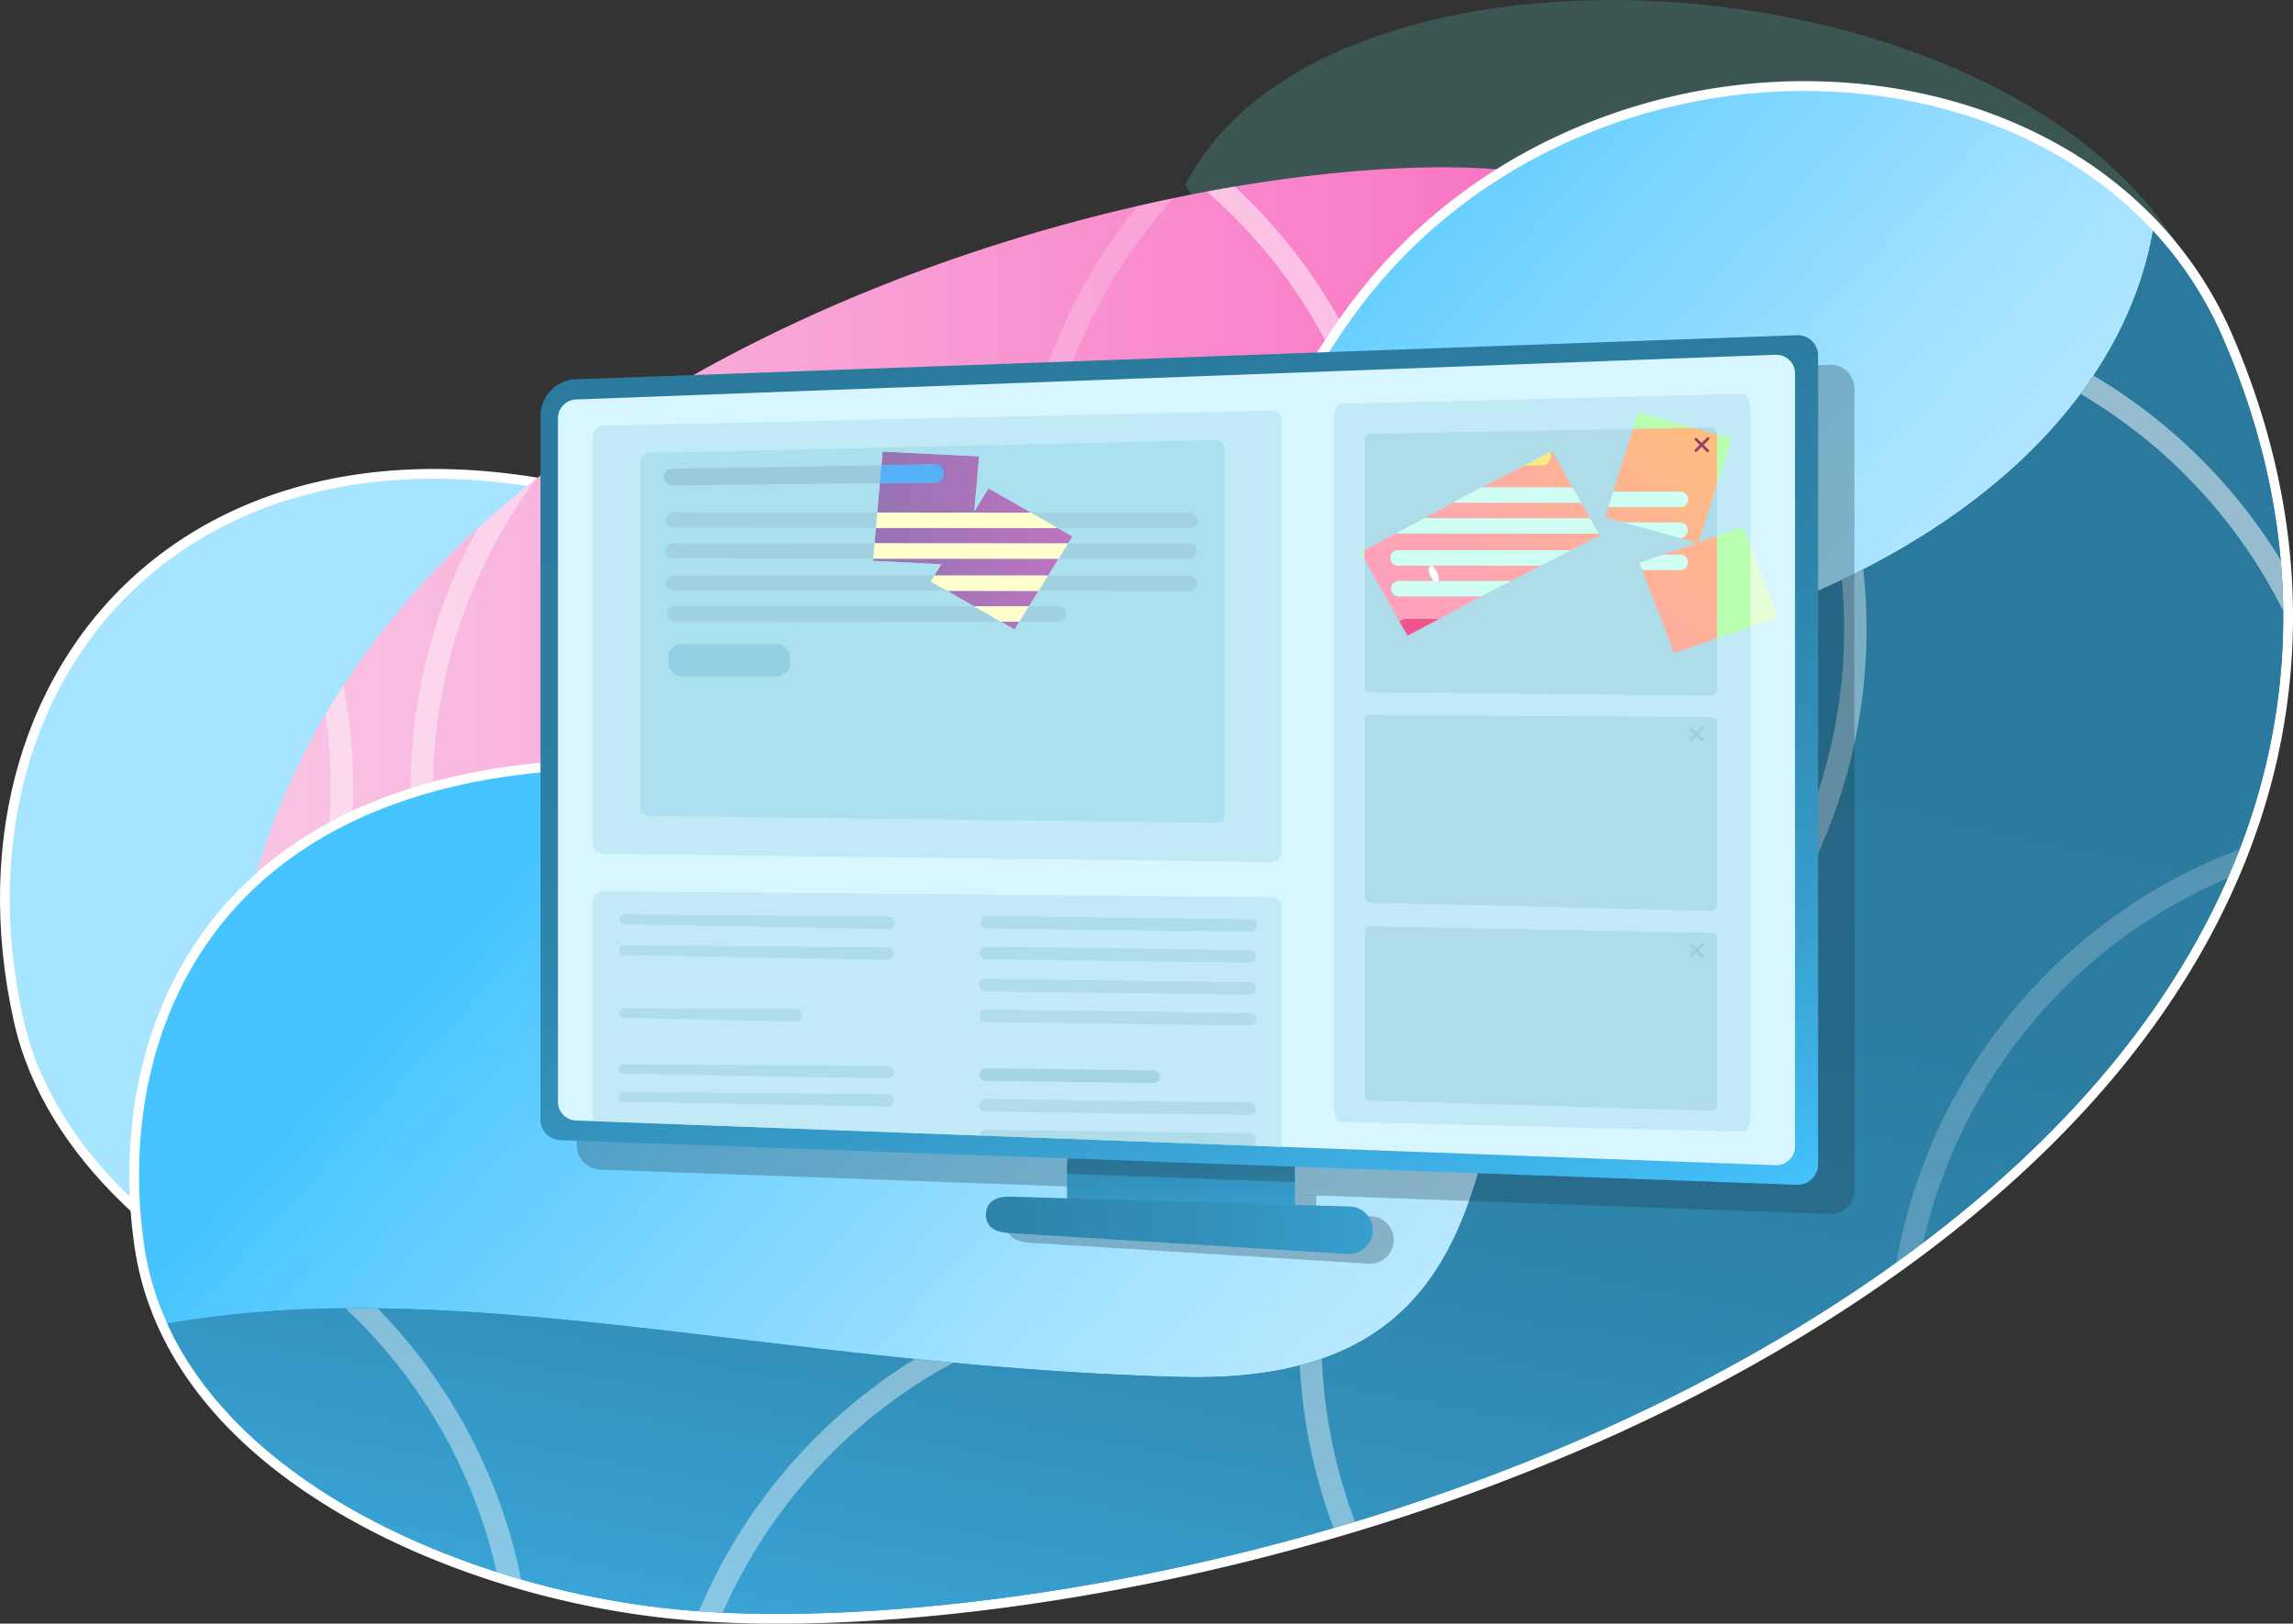
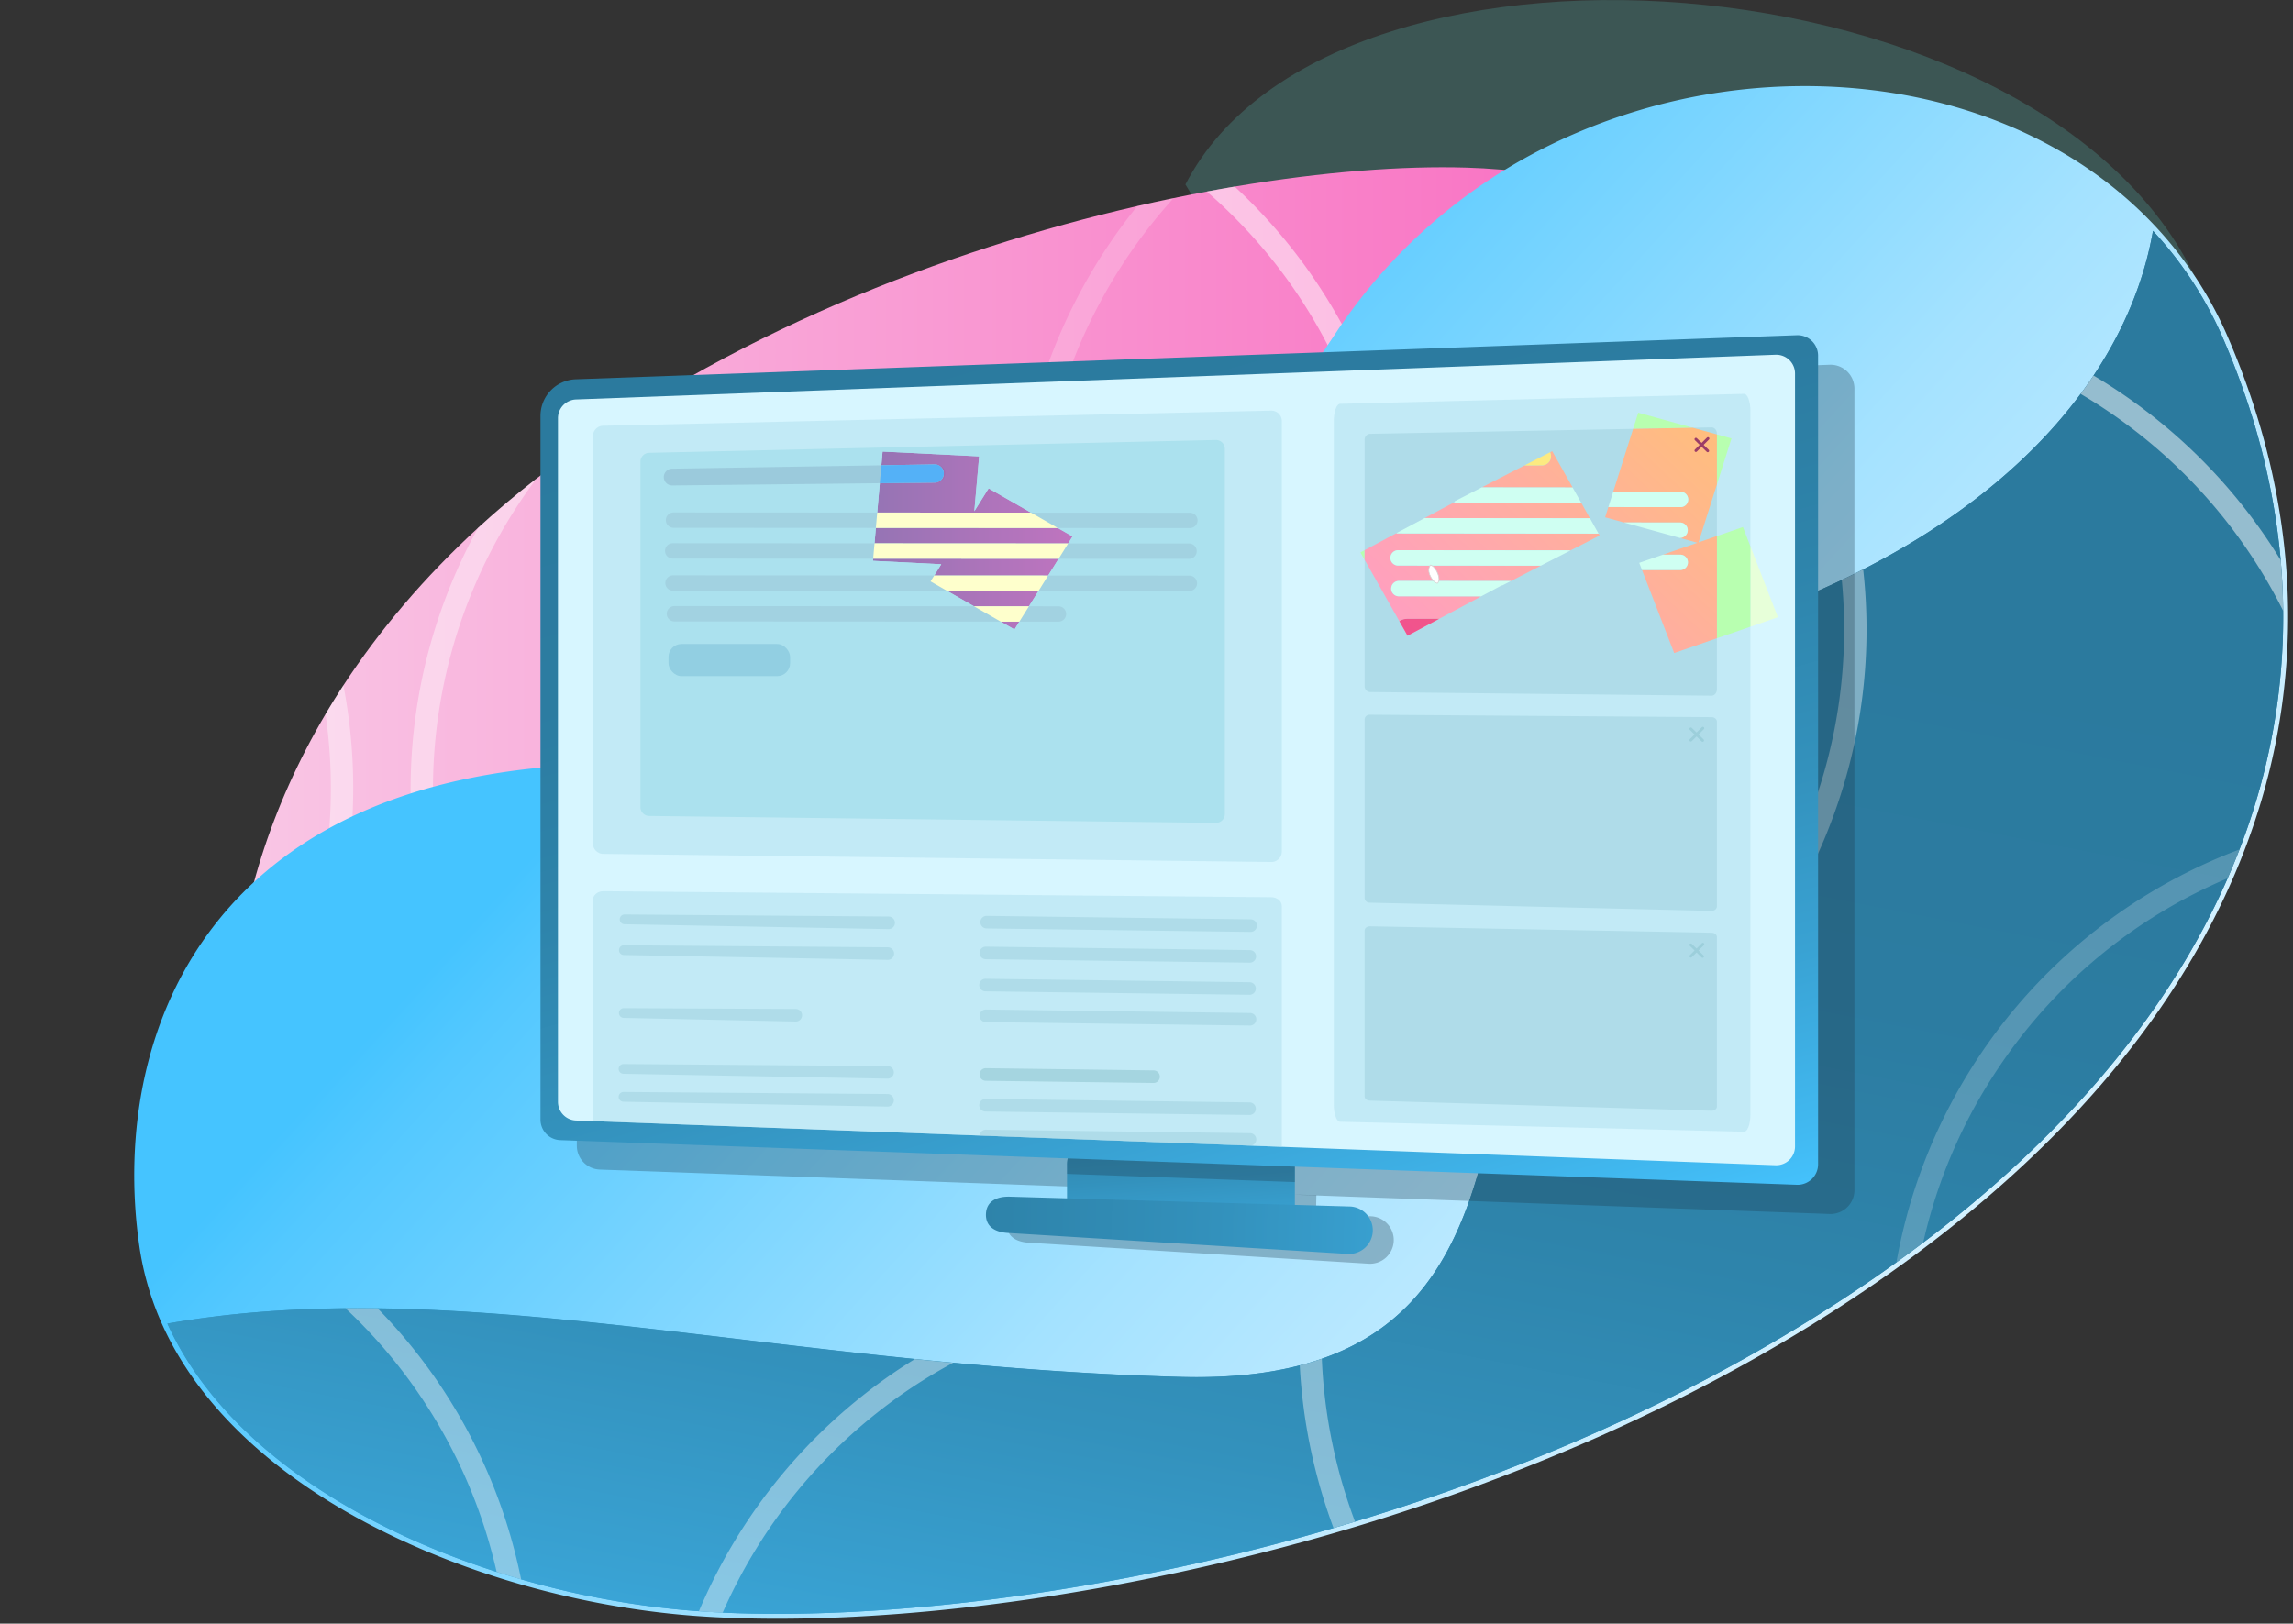
<svg xmlns="http://www.w3.org/2000/svg" xmlns:xlink="http://www.w3.org/1999/xlink" viewBox="0 0 1640.42 1161.82">
  <rect x="0" y="0" width="1640.42" height="1161.82" fill="#333333" stroke="none" />
  <defs>
    <style>.cls-1,.cls-19{fill:none;}.cls-2{stroke:#fff;stroke-width:7px;fill:url(#Безымянный_градиент_329);}.cls-19,.cls-2,.cls-40,.cls-52{stroke-miterlimit:10;}.cls-3{fill:#63e5db;}.cls-3,.cls-7{opacity:0.2;}.cls-4{fill:url(#Безымянный_градиент_251);}.cls-5{opacity:0.4;}.cls-52,.cls-6{fill:#fff;}.cls-8{opacity:0.5;}.cls-9{fill:url(#Безымянный_градиент_269);}.cls-10{fill:#1d3849;opacity:0.3;}.cls-11{fill:url(#Безымянный_градиент_311);}.cls-12{fill:url(#Безымянный_градиент_311-2);}.cls-13{opacity:0.7;}.cls-14{fill:url(#Безымянный_градиент_311-3);}.cls-15{fill:url(#Безымянный_градиент_311-4);}.cls-16{fill:#d7f6ff;}.cls-17{fill:#aedeed;}.cls-18{fill:#88c2d4;}.cls-19{stroke:#62a7b7;}.cls-19,.cls-40{stroke-linecap:round;stroke-width:2px;}.cls-20{fill:#80ccdd;}.cls-21{fill:#74b3c1;}.cls-22{fill:#609eba;}.cls-23{fill:#6eaec4;}.cls-24{fill:#4ea7c6;}.cls-25{clip-path:url(#clip-path);}.cls-26{fill:url(#Безымянный_градиент_346);}.cls-27{fill:url(#Безымянный_градиент_342);}.cls-28{fill:#e7ffd9;}.cls-29{fill:#b8ffb0;}.cls-30{fill:url(#Безымянный_градиент_342-2);}.cls-31{fill:#54b1f7;}.cls-32{fill:#feffcc;}.cls-33{fill:url(#Безымянный_градиент_346-2);}.cls-34{fill:#e50a82;}.cls-34,.cls-38{opacity:0.8;}.cls-35{fill:#fcea81;}.cls-36{fill:#cffff2;}.cls-37{fill:url(#Безымянный_градиент_342-3);}.cls-38{fill:#ed4082;}.cls-39{clip-path:url(#clip-path-2);}.cls-40{fill:#9e3c65;stroke:#9c3d67;}.cls-41{fill:url(#Безымянный_градиент_342-4);}.cls-42{fill:url(#Безымянный_градиент_342-5);}.cls-43{fill:url(#Безымянный_градиент_346-3);}.cls-44{fill:url(#Безымянный_градиент_346-4);}.cls-45{fill:url(#Безымянный_градиент_342-6);}.cls-46{clip-path:url(#clip-path-3);}.cls-47{fill:url(#Безымянный_градиент_342-7);}.cls-48{fill:url(#Безымянный_градиент_342-8);}.cls-49{fill:url(#Безымянный_градиент_346-5);}.cls-50{fill:url(#Безымянный_градиент_346-6);}.cls-51{fill:url(#Безымянный_градиент_342-9);}.cls-52{stroke:#d3d3d3;stroke-width:0.5px;}.cls-53{fill:url(#Безымянный_градиент_311-5);}</style>
    <linearGradient id="Безымянный_градиент_329" x1="3.5" y1="675.12" x2="1306.19" y2="675.12" gradientUnits="userSpaceOnUse">
      <stop offset="0" stop-color="#a6e4ff" />
      <stop offset="0.1" stop-color="#a6e4ff" />
      <stop offset="1" stop-color="#a6e4ff" />
    </linearGradient>
    <linearGradient id="Безымянный_градиент_251" x1="166.37" y1="573.78" x2="1393.46" y2="573.78" gradientUnits="userSpaceOnUse">
      <stop offset="0" stop-color="#f9c7e5" />
      <stop offset="1" stop-color="#f95ab9" />
    </linearGradient>
    <linearGradient id="Безымянный_градиент_269" x1="605.91" y1="364.63" x2="2034.44" y2="1665.09" gradientUnits="userSpaceOnUse">
      <stop offset="0" stop-color="#45c4ff" />
      <stop offset="0.03" stop-color="#53c8ff" />
      <stop offset="0.15" stop-color="#7ed6ff" />
      <stop offset="0.26" stop-color="#a4e2ff" />
      <stop offset="0.39" stop-color="#c2ebff" />
      <stop offset="0.52" stop-color="#d9f3ff" />
      <stop offset="0.65" stop-color="#eaf8ff" />
      <stop offset="0.8" stop-color="#f4fbff" />
      <stop offset="1" stop-color="#f7fcff" />
    </linearGradient>
    <linearGradient id="Безымянный_градиент_311" x1="737.3" y1="1428.69" x2="945.41" y2="364.12" gradientUnits="userSpaceOnUse">
      <stop offset="0" stop-color="#45c4ff" />
      <stop offset="0.06" stop-color="#41b9f1" />
      <stop offset="0.22" stop-color="#39a2d3" />
      <stop offset="0.38" stop-color="#3391bc" />
      <stop offset="0.56" stop-color="#2e84ab" />
      <stop offset="0.75" stop-color="#2c7ca1" />
      <stop offset="1" stop-color="#2b7a9e" />
    </linearGradient>
    <linearGradient id="Безымянный_градиент_311-2" x1="737.3" y1="1428.7" x2="945.41" y2="364.12" xlink:href="#Безымянный_градиент_311" />
    <linearGradient id="Безымянный_градиент_311-3" x1="850.52" y1="927.06" x2="834.42" y2="701.71" xlink:href="#Безымянный_градиент_311" />
    <linearGradient id="Безымянный_градиент_311-4" x1="966.02" y1="952.19" x2="749.08" y2="199.76" xlink:href="#Безымянный_градиент_311" />
    <clipPath id="clip-path">
      <polygon class="cls-1" points="631.4 323.12 700.48 326.56 697.05 365.8 707.27 349.44 767.3 383.86 725.75 450.44 665.71 416.02 673.37 403.75 624.53 401.31 631.4 323.12" />
    </clipPath>
    <linearGradient id="Безымянный_градиент_346" x1="457.17" y1="451.82" x2="875.25" y2="451.82" gradientUnits="userSpaceOnUse">
      <stop offset="0" stop-color="#4a4689" />
      <stop offset="0.25" stop-color="#724694" />
      <stop offset="0.82" stop-color="#d546af" />
      <stop offset="1" stop-color="#f746b8" />
    </linearGradient>
    <linearGradient id="Безымянный_градиент_342" x1="645.28" y1="644.94" x2="687.27" y2="326.9" gradientUnits="userSpaceOnUse">
      <stop offset="0" stop-color="#ff94d6" />
      <stop offset="0.47" stop-color="#ffa7af" />
      <stop offset="1" stop-color="#ffbe7d" />
    </linearGradient>
    <linearGradient id="Безымянный_градиент_342-2" x1="966.03" y1="547.75" x2="1206.29" y2="292.55" xlink:href="#Безымянный_градиент_342" />
    <linearGradient id="Безымянный_градиент_346-2" x1="477.25" y1="472.32" x2="564.25" y2="472.32" xlink:href="#Безымянный_градиент_346" />
    <linearGradient id="Безымянный_градиент_342-3" x1="1009.11" y1="489.87" x2="1062.84" y2="432.79" xlink:href="#Безымянный_градиент_342" />
    <clipPath id="clip-path-2">
      <polygon class="cls-1" points="1040.65 358.7 1040.87 359.09 973.25 395.27 1006.98 454.89 1074.42 418.81 1074.54 419.03 1144.36 383.18 1110.47 322.84 1040.65 358.7" />
    </clipPath>
    <linearGradient id="Безымянный_градиент_342-4" x1="646.28" y1="641.94" x2="688.27" y2="323.9" xlink:href="#Безымянный_градиент_342" />
    <linearGradient id="Безымянный_градиент_342-5" x1="967.03" y1="544.75" x2="1207.28" y2="289.55" xlink:href="#Безымянный_градиент_342" />
    <linearGradient id="Безымянный_градиент_346-3" x1="458.17" y1="448.82" x2="876.25" y2="448.82" xlink:href="#Безымянный_градиент_346" />
    <linearGradient id="Безымянный_градиент_346-4" x1="478.25" y1="469.32" x2="565.25" y2="469.32" xlink:href="#Безымянный_градиент_346" />
    <linearGradient id="Безымянный_градиент_342-6" x1="1010.11" y1="486.87" x2="1063.84" y2="429.79" xlink:href="#Безымянный_градиент_342" />
    <clipPath id="clip-path-3">
      <polygon class="cls-1" points="1246.9 377.13 1215.16 388.09 1238.71 313.73 1172 295.32 1148.31 370.15 1214.34 388.37 1172.71 402.75 1197.72 467.27 1271.91 441.66 1246.9 377.13" />
    </clipPath>
    <linearGradient id="Безымянный_градиент_342-7" x1="646.28" y1="644.94" x2="688.27" y2="326.9" xlink:href="#Безымянный_градиент_342" />
    <linearGradient id="Безымянный_градиент_342-8" x1="967.03" y1="547.76" x2="1207.29" y2="292.55" xlink:href="#Безымянный_градиент_342" />
    <linearGradient id="Безымянный_градиент_346-5" x1="458.17" y1="451.82" x2="876.25" y2="451.82" xlink:href="#Безымянный_градиент_346" />
    <linearGradient id="Безымянный_градиент_346-6" x1="478.25" y1="472.32" x2="565.25" y2="472.32" xlink:href="#Безымянный_градиент_346" />
    <linearGradient id="Безымянный_градиент_342-9" x1="1010.11" y1="489.87" x2="1063.84" y2="432.79" xlink:href="#Безымянный_градиент_342" />
    <linearGradient id="Безымянный_градиент_311-5" x1="1201" y1="868.13" x2="362.84" y2="888.49" gradientTransform="translate(28.85 -37.53) rotate(2.59)" xlink:href="#Безымянный_градиент_311" />
  </defs>
  <title>Background_1</title>
  <g id="Слой_2" data-name="Слой 2">
    <g id="Слой_1-2" data-name="Слой 1">
-       <path class="cls-2" d="M1306.19,731.34c-263.14,171.82-542.91,245.4-722.87,274.09C373,1039,56.1,923.34,13.25,729.82c-58-262,147.37-483.73,490.6-351.21" />
      <path class="cls-3" d="M848.06,132c107.19-208.15,641.19-163.15,730.56,86.25,79.46,221.79-76.83,362.34-352.83,542.56" />
      <path class="cls-4" d="M1137,593.66C925.33,613.2,832.57,664.6,715.66,858.29s-424.67,234-511,55.45C146,792.34,154.19,644.31,232.88,511q6.1-10.34,12.78-20.56C271.41,451,303.5,413.05,342,377.73h0q19.71-18.08,41.66-35.16,3.69-2.88,7.45-5.72C520,239.35,676.23,179,813.66,147.43q13.11-3,26-5.69,12-2.49,23.69-4.66,10.06-1.91,19.94-3.56s0,0,0,0c63.55-10.75,120.65-14.94,165.85-13.58,130.49,3.93,327.07,70.06,342.29,194.63C1405.6,430.77,1348.76,574.12,1137,593.66Z" />
      <g class="cls-5">
        <path class="cls-6" d="M246,635.55a385.68,385.68,0,0,1-58.14,142.68l-13.33-8.85a369.72,369.72,0,0,0,55.75-136.79A369.72,369.72,0,0,0,232.88,511q6.1-10.34,12.78-20.56A386.68,386.68,0,0,1,246,635.55Z" />
      </g>
      <g class="cls-5">
        <path class="cls-6" d="M317.2,491a369.79,369.79,0,0,0,0,147.72l-15.69,3.16A386.79,386.79,0,0,1,342,377.73h0q19.71-18.08,41.66-35.16-6.09,8.18-11.76,16.71A370.72,370.72,0,0,0,317.2,491Z" />
      </g>
      <g class="cls-7">
        <path class="cls-6" d="M839.63,141.74c-2.41,2.64-4.76,5.32-7.07,8a375.47,375.47,0,0,0-77,145.63,368.16,368.16,0,0,0-5.34,170.24l-15.68,3.16a384,384,0,0,1,5.57-177.57,391.86,391.86,0,0,1,73.58-143.78Q826.77,144.4,839.63,141.74Z" />
      </g>
      <g class="cls-8">
        <path class="cls-6" d="M1007.25,417.82h-16A371,371,0,0,0,868,141.19q-2.3-2.07-4.64-4.11,10.06-1.91,19.94-3.56s0,0,0,0a386.88,386.88,0,0,1,124,284.3Z" />
      </g>
      <path class="cls-9" d="M556.1,1158.32c-20.22,0-39.53-.65-57.38-1.94C410,1150,318,1122.52,246.48,1081c-59.28-34.43-132.86-95.11-146.69-188.64-6-40.78-4.82-82.57,3.48-120.85,9.5-43.78,27.8-82.42,54.41-114.86,25.72-31.36,59-56.46,98.88-74.59,44-20,96.55-31.67,156.11-34.66,144.87-7.29,235.58-27.9,313.1-71.12,80.13-44.69,149.06-116.14,230.46-238.89a388.27,388.27,0,0,1,150-132.29A415.43,415.43,0,0,1,1291.11,61.6c65.54,0,127.85,15.6,180.19,45.12,55.57,31.34,97.81,77.57,122.17,133.7,25.18,58.06,39.57,117.24,42.77,175.92a461.78,461.78,0,0,1-24.81,176.29c-20.27,58.84-52.68,115.77-96.31,169.23-45.21,55.37-102.91,107.51-171.49,155-60.6,41.92-128.53,79.63-201.91,112.09a1518.08,1518.08,0,0,1-211,74.74C802.34,1138.9,669.31,1158.32,556.1,1158.32Z" />
-       <path class="cls-6" d="M1291.11,65.1c127.61,0,248.6,60.21,299.14,176.72,99.64,229.66,30.87,478.76-248.61,672.12-254,175.71-582.53,240.88-785.54,240.88-20.39,0-39.48-.66-57.13-1.93-164.65-11.82-372-101-395.72-261.07-21-142,41.08-327.45,309.59-341s388.41-73.46,546.3-311.57c77.81-117.32,208-174.18,332-174.19m0-7h0a419.15,419.15,0,0,0-186.42,43.84,396.22,396.22,0,0,0-82.88,55.36,387.1,387.1,0,0,0-68.5,78.12C872.24,357.68,803.68,428.79,724.06,473.19c-40,22.31-84.58,38.64-136.28,49.94-48.41,10.57-104.1,17.16-175.29,20.74-60,3-112.94,14.79-157.38,35C214.73,597.2,181,622.62,155,654.4c-27,32.87-45.5,72-55.12,116.33-8.39,38.7-9.61,80.92-3.52,122.11C107.44,968,158.75,1034.06,244.73,1084c72,41.81,164.48,69.47,253.73,75.87,17.95,1.29,37.34,2,57.64,2,53.56,0,112-4.38,173.64-13A1602.82,1602.82,0,0,0,931.61,1107a1520.64,1520.64,0,0,0,211.52-74.91c73.58-32.54,141.71-70.36,202.49-112.42,68.85-47.63,126.79-100,172.21-155.62,43.9-53.77,76.5-111.07,96.91-170.3a465.32,465.32,0,0,0,25-177.62c-3.22-59.09-17.7-118.68-43-177.12a278.37,278.37,0,0,0-51.41-78.73A297.39,297.39,0,0,0,1473,103.68c-52.86-29.82-115.76-45.58-181.89-45.58Z" />
      <rect class="cls-10" x="778.55" y="853.47" width="163" height="22.35" transform="translate(17.5 -17.06) rotate(1.15)" />
      <path class="cls-10" d="M979.33,904.27l-242.75-15c-9.38-.42-16.64-4.37-16.22-13.75h0a17,17,0,0,1,17.75-16.21l242.76,11a17,17,0,0,1,16.21,17.75h0A17,17,0,0,1,979.33,904.27Z" />
      <path class="cls-11" d="M1590.25,241.82a270.53,270.53,0,0,0-50-76.64c-17.63,101.36-102.76,206.2-272.48,271.14-311,119-62,559-424,549-290-8-513.85-75.05-724.07-38.19,57.14,125.32,234.69,195.38,379.29,205.76,193.44,13.89,563.19-45.59,842.67-239S1689.89,471.48,1590.25,241.82Z" />
      <path class="cls-12" d="M1602.14,607.86q-4,10.32-8.46,20.58h0c-40.35,92.2-112,180.77-217.83,260.75q-9.4,7.11-19.16,14.12-7.43,5.34-15,10.62c-115,79.55-245.26,136.45-372.25,174.9q-7.7,2.33-15.38,4.56c-166.8,48.67-326.61,65.65-437,60.56q-8.7-.4-17-1l-1-.07a621.33,621.33,0,0,1-126.15-22.74q-8.79-2.55-17.51-5.34c-102.09-32.7-196.74-92.4-235.63-177.69,41.81-7.33,84.16-10.56,127.46-11q11.44-.09,23,.05c117.93,1.52,243.35,22,384.39,36.27q13.62,1.38,27.44,2.67c51.71,4.81,105.52,8.6,161.83,10.15,33.68.93,62.07-2,86.1-8.27q8.24-2.13,15.79-4.78c210.52-73.3,46.64-430.55,322.11-535.95Q1294,426.27,1317.62,415q7.8-3.72,15.3-7.56c69.86-35.72,121.09-79.14,155.55-125.56q4.85-6.53,9.25-13.13c22.53-33.77,36.47-68.86,42.51-103.55a270.81,270.81,0,0,1,50,76.64c22.68,52.29,36.64,105.58,41.37,159q1.59,18.14,1.78,36.28A459.85,459.85,0,0,1,1602.14,607.86Z" />
      <g class="cls-5">
        <path class="cls-6" d="M372.81,1130.16q-8.79-2.55-17.51-5.34a370.36,370.36,0,0,0-52.44-122.67,368,368,0,0,0-55.73-66q11.44-.09,23,.05a384.89,384.89,0,0,1,46.12,57.09A386.49,386.49,0,0,1,372.81,1130.16Z" />
      </g>
      <g class="cls-5">
        <path class="cls-6" d="M681.92,975.17a366.7,366.7,0,0,0-33.84,20.56A374.2,374.2,0,0,0,517,1154q-8.7-.4-17-1A390.06,390.06,0,0,1,639.06,982.51q7.61-5.19,15.42-10Q668.1,973.88,681.92,975.17Z" />
      </g>
      <g class="cls-13">
        <polygon class="cls-6" points="1071.54 419.03 1037.65 358.7 1107.47 322.84 1141.37 383.18 1071.54 419.03" />
      </g>
      <g class="cls-13">
        <polygon class="cls-6" points="1194.72 464.27 1169.71 399.75 1243.9 374.13 1268.91 438.66 1194.72 464.27" />
      </g>
      <g class="cls-7">
        <path class="cls-6" d="M1602.14,607.86q-4,10.32-8.46,20.58h0a371.14,371.14,0,0,0-164.74,136.81,370.85,370.85,0,0,0-53.09,123.94q-9.4,7.11-19.16,14.12.86-4.8,1.83-9.59a387.84,387.84,0,0,1,243.62-285.87Z" />
      </g>
      <g class="cls-13">
        <polygon class="cls-6" points="1212.01 385.56 1145.31 367.15 1169 292.32 1235.71 310.73 1212.01 385.56" />
      </g>
      <g class="cls-8">
        <path class="cls-6" d="M1633.4,437.1a374.18,374.18,0,0,0-144.93-155.24q4.85-6.53,9.25-13.13a390.77,390.77,0,0,1,133.9,132.09Q1633.21,419,1633.4,437.1Z" />
      </g>
      <g class="cls-5">
        <path class="cls-6" d="M1310.79,586.08a386.8,386.8,0,0,1-202.3,217.4l-6.65-14.56a372.43,372.43,0,0,0,217.33-349.11q-.36-12.48-1.55-24.83,7.8-3.72,15.3-7.56,1.78,15.85,2.24,31.93A386.61,386.61,0,0,1,1310.79,586.08Z" />
      </g>
      <g class="cls-5">
        <path class="cls-6" d="M969.39,1088.84q-7.7,2.33-15.38,4.56a392.65,392.65,0,0,1-24.16-116.35q8.24-2.13,15.79-4.78a376.34,376.34,0,0,0,23.75,116.57Z" />
      </g>
      <path class="cls-10" d="M1309,868.68,429.15,836.91a17.09,17.09,0,0,1-16.48-17.08v-510a17.09,17.09,0,0,1,16.48-17.08L1309,261A17.09,17.09,0,0,1,1326.67,278V851.59A17.09,17.09,0,0,1,1309,868.68Z" />
      <path class="cls-14" d="M926.35,833.22v29a17,17,0,0,1-17,17l-129-.08a17,17,0,0,1-17-17v-29a17,17,0,0,1,17-17l129,.1A17,17,0,0,1,926.35,833.22Z" />
      <path class="cls-10" d="M926.35,833.22v12.64l-163-5.88v-6.87a17,17,0,0,1,17-17l129,.1A17,17,0,0,1,926.35,833.22Z" />
      <path class="cls-15" d="M1285.48,847.77,400.8,815.83a14.67,14.67,0,0,1-14.13-14.65V297.57a26.19,26.19,0,0,1,25.24-26.17l873.57-31.54a14.66,14.66,0,0,1,15.19,14.65V833.12A14.66,14.66,0,0,1,1285.48,847.77Z" />
      <path class="cls-16" d="M1284.17,267.26V820.38a13.44,13.44,0,0,1-13.94,13.42L917,820.63,424.17,802.25l-12.07-.45a13.43,13.43,0,0,1-12.93-13.42V299.26a13.43,13.43,0,0,1,12.93-13.42l858.13-32A13.44,13.44,0,0,1,1284.17,267.26Z" />
      <g class="cls-8">
        <path class="cls-17" d="M1247.56,809.81l-289-7.13c-2.43-.25-4.36-5.65-4.36-12.22V301.19c0-6.58,1.93-12,4.36-12.23l289-7.13c2.56-.25,4.69,5.29,4.69,12.23V797.59C1252.25,804.52,1250.12,810.07,1247.56,809.81Z" />
        <path class="cls-17" d="M909.27,616.81,431.37,611a7.48,7.48,0,0,1-7.2-7.48V312.13a7.48,7.48,0,0,1,7.2-7.48l477.9-10.82a7.49,7.49,0,0,1,7.76,7.48v308A7.48,7.48,0,0,1,909.27,616.81Z" />
        <path class="cls-17" d="M917,648.31V820.63l-22.14-.83-194.09-7.23L424.17,802.25V644c0-3.39,3.18-6.17,7.2-6.29L909.26,642C913.5,641.88,917,644.74,917,648.31Z" />
        <path class="cls-18" d="M1224.29,497.81l-244.35-2.59a4.2,4.2,0,0,1-3.69-4.44V314.87a4.2,4.2,0,0,1,3.69-4.45l244.35-4.59c2.16-.09,4,1.92,4,4.44v183.1C1228.25,495.89,1226.45,497.91,1224.29,497.81Z" />
        <path class="cls-18" d="M1224.29,651.81l-244.35-5.87a3.53,3.53,0,0,1-3.69-3.21V514.63a3.55,3.55,0,0,1,3.69-3.21l244.35,1.74c2.16-.06,4,1.39,4,3.21V648.6C1228.25,650.42,1226.45,651.88,1224.29,651.81Z" />
        <line class="cls-19" x1="1215.9" y1="313.82" x2="1207.25" y2="322.4" />
        <line class="cls-19" x1="1215.71" y1="322.58" x2="1207.25" y2="314.29" />
        <line class="cls-19" x1="1218.25" y1="521.06" x2="1209.61" y2="529.64" />
        <line class="cls-19" x1="1218.06" y1="529.82" x2="1209.61" y2="521.53" />
        <path class="cls-18" d="M1224.29,794.81l-244.35-7.23c-2.06-.06-3.69-1.36-3.69-3V665.77c0-1.59,1.63-2.89,3.69-2.95l244.35,4.59c2.16-.06,4,1.28,4,3v121.5C1228.25,793.54,1226.45,794.88,1224.29,794.81Z" />
        <line class="cls-19" x1="1218.25" y1="675.62" x2="1209.61" y2="684.21" />
        <line class="cls-19" x1="1218.06" y1="684.38" x2="1209.61" y2="676.1" />
        <path class="cls-20" d="M869.67,588.81l-405.39-4.94a6.34,6.34,0,0,1-6.11-6.34V330.35a6.35,6.35,0,0,1,6.11-6.34l405.39-9.18a6.34,6.34,0,0,1,6.58,6.34v261.3A6.34,6.34,0,0,1,869.67,588.81Z" />
        <path class="cls-18" d="M446.91,654.36l188.87,1.48a4.5,4.5,0,0,1-.07,9h-.05l-188.85-3.48a3.5,3.5,0,0,1,.1-7Z" />
        <path class="cls-18" d="M446.32,676.37l188.87,1.47a4.5,4.5,0,1,1-.07,9h0l-188.84-3.47a3.5,3.5,0,0,1,.09-7Z" />
        <path class="cls-18" d="M446.32,721.37l123,.61a4.5,4.5,0,0,1,0,9h-.08l-123-2.61a3.5,3.5,0,0,1,.09-7Z" />
        <path class="cls-18" d="M705.92,655.36l188.86,2.48a4.5,4.5,0,1,1-.12,9L705.8,664.36a4.5,4.5,0,0,1,.12-9Z" />
        <path class="cls-18" d="M705.33,677.37l188.86,2.47a4.5,4.5,0,1,1-.12,9l-188.86-2.47a4.5,4.5,0,0,1,.12-9Z" />
        <path class="cls-18" d="M705.16,700.37,894,702.84a4.5,4.5,0,1,1-.12,9L705,709.37a4.5,4.5,0,0,1,.12-9Z" />
        <path class="cls-18" d="M705.33,722.37l189,2.48a4.5,4.5,0,0,1-.12,9l-189-2.48a4.5,4.5,0,0,1,.12-9Z" />
        <path class="cls-18" d="M446.14,761.37,635,762.84a4.5,4.5,0,0,1-.07,9h-.05l-188.85-3.47a3.5,3.5,0,0,1,.09-7Z" />
        <path class="cls-18" d="M446.14,781.37,635,782.84a4.5,4.5,0,0,1-.07,9h-.05l-188.85-3.47a3.5,3.5,0,0,1,.09-7Z" />
        <path class="cls-21" d="M705.33,764.37l120,1.57a4.5,4.5,0,1,1-.12,9l-120-1.57a4.5,4.5,0,0,1,.12-9Z" />
        <path class="cls-18" d="M705.16,786.37,894,788.84a4.5,4.5,0,1,1-.12,9L705,795.37a4.5,4.5,0,0,1,.12-9Z" />
        <path class="cls-18" d="M898.76,815.41a4.51,4.51,0,0,1-3.88,4.39l-194.09-7.23a4.48,4.48,0,0,1,4.54-4.2l189,2.48A4.5,4.5,0,0,1,898.76,815.41Z" />
        <path class="cls-22" d="M480.78,335.38l188.85-3.06a6.5,6.5,0,0,1,.21,13h0l-188.87,2.06a6,6,0,0,1-.16-12Z" />
        <path class="cls-23" d="M481.85,366.68l369.4.2a5.5,5.5,0,0,1,0,11l-369.41-.2a5.5,5.5,0,0,1,0-11Z" />
        <path class="cls-23" d="M481.25,388.69l369.41.2a5.5,5.5,0,0,1,0,11l-369.4-.2a5.5,5.5,0,0,1,0-11Z" />
        <path class="cls-23" d="M481.49,411.69l369.4.2a5.5,5.5,0,0,1,0,11l-369.41-.2a5.5,5.5,0,0,1,0-11Z" />
        <path class="cls-23" d="M482.49,433.69l274.76.15a5.5,5.5,0,0,1,0,11l-274.77-.15a5.5,5.5,0,0,1,0-11Z" />
        <rect class="cls-24" x="478.25" y="460.82" width="87" height="23" rx="9.27" ry="9.27" />
      </g>
      <g class="cls-25">
        <g class="cls-13">
          <path class="cls-26" d="M868.67,314.83,463.28,324a6.35,6.35,0,0,0-6.11,6.34V577.53a6.34,6.34,0,0,0,6.11,6.34l405.39,4.94a6.34,6.34,0,0,0,6.58-6.34V321.17A6.34,6.34,0,0,0,868.67,314.83ZM479.78,335.38l188.85-3.06a6.5,6.5,0,0,1,.21,13h0l-188.87,2.06a6,6,0,0,1-.16-12Zm84.47,139.17a9.27,9.27,0,0,1-9.26,9.27H486.52a9.27,9.27,0,0,1-9.27-9.27v-4.47a9.27,9.27,0,0,1,9.27-9.26H555a9.27,9.27,0,0,1,9.26,9.26Zm192-29.71-274.77-.15a5.5,5.5,0,0,1,0-11l274.76.15a5.5,5.5,0,0,1,0,11Zm93.64-21.95-369.41-.2a5.5,5.5,0,0,1,0-11l369.4.2a5.5,5.5,0,0,1,0,11Zm-375.14-28.7a5.5,5.5,0,0,1,5.5-5.5l369.41.2a5.5,5.5,0,0,1,0,11l-369.4-.2A5.5,5.5,0,0,1,474.75,394.19Zm375.5-16.31-369.41-.2a5.5,5.5,0,0,1,0-11l369.4.2a5.5,5.5,0,0,1,0,11Z" />
        </g>
        <path class="cls-27" d="M908.27,293.83l-477.9,10.82a7.48,7.48,0,0,0-7.2,7.48V603.51a7.48,7.48,0,0,0,7.2,7.48l477.9,5.82a7.48,7.48,0,0,0,7.76-7.48v-308A7.49,7.49,0,0,0,908.27,293.83Zm-33,288.64a6.34,6.34,0,0,1-6.58,6.34l-405.39-4.94a6.34,6.34,0,0,1-6.11-6.34V330.35a6.35,6.35,0,0,1,6.11-6.34l405.39-9.18a6.34,6.34,0,0,1,6.58,6.34Z" />
        <path class="cls-28" d="M1269.23,253.84l-858.13,32a13.43,13.43,0,0,0-12.93,13.42V788.38A13.43,13.43,0,0,0,411.1,801.8l12.07.45L916,820.63l353.21,13.17a13.44,13.44,0,0,0,13.94-13.42V267.26A13.44,13.44,0,0,0,1269.23,253.84ZM916,609.33a7.48,7.48,0,0,1-7.76,7.48L430.37,611a7.48,7.48,0,0,1-7.2-7.48V312.13a7.48,7.48,0,0,1,7.2-7.48l477.9-10.82a7.49,7.49,0,0,1,7.76,7.48Zm335.22,188.26c0,6.93-2.13,12.48-4.69,12.22l-289-7.13c-2.43-.25-4.36-5.65-4.36-12.22V301.19c0-6.58,1.93-12,4.36-12.23l289-7.13c2.56-.25,4.69,5.29,4.69,12.23Z" />
        <path class="cls-29" d="M1246.56,281.83l-289,7.13c-2.43.25-4.36,5.65-4.36,12.23V790.46c0,6.57,1.93,12,4.36,12.22l289,7.13c2.56.26,4.69-5.29,4.69-12.22V294.06C1251.25,287.12,1249.12,281.58,1246.56,281.83Zm-19.31,211.54c0,2.52-1.8,4.54-4,4.44l-244.35-2.59a4.2,4.2,0,0,1-3.69-4.44V314.87a4.2,4.2,0,0,1,3.69-4.45l244.35-4.59c2.16-.09,4,1.92,4,4.44Z" />
        <path class="cls-30" d="M1223.29,305.83l-244.35,4.59a4.2,4.2,0,0,0-3.69,4.45V490.78a4.2,4.2,0,0,0,3.69,4.44l244.35,2.59c2.16.1,4-1.92,4-4.44V310.27C1227.25,307.75,1225.45,305.74,1223.29,305.83ZM998.78,324.71,1102,323a6.5,6.5,0,0,1,.22,13h-.06l-103.23.72a6,6,0,0,1-.14-12Zm84.47,134.84a9.27,9.27,0,0,1-9.26,9.27h-68.47a9.27,9.27,0,0,1-9.27-9.27v-4.47a9.27,9.27,0,0,1,9.27-9.26H1074a9.27,9.27,0,0,1,9.26,9.26Zm66.63-29.71-150.14-.15a5.5,5.5,0,0,1,0-11l150.15.15a5.5,5.5,0,0,1,0,11Zm51.17-21.95-201.85-.2a5.5,5.5,0,1,1,0-11l201.85.2a5.5,5.5,0,1,1,0,11Zm-207.48-28.7a5.51,5.51,0,0,1,5.51-5.5l201.85.2a5.5,5.5,0,1,1,0,11l-201.85-.2A5.5,5.5,0,0,1,993.57,379.19Zm207.68-16.31-201.86-.2a5.5,5.5,0,0,1,0-11l201.85.2a5.5,5.5,0,0,1,0,11Z" />
        <path class="cls-31" d="M479.94,347.38l188.87-2.06h0a6.5,6.5,0,0,0-.21-13l-188.85,3.06a6,6,0,0,0,.16,12Z" />
        <path class="cls-32" d="M850.25,366.88l-369.4-.2a5.5,5.5,0,0,0,0,11l369.41.2a5.5,5.5,0,0,0,0-11Z" />
        <path class="cls-32" d="M480.25,399.69l369.4.2a5.5,5.5,0,0,0,0-11l-369.41-.2a5.5,5.5,0,0,0,0,11Z" />
        <path class="cls-32" d="M849.89,411.89l-369.4-.2a5.5,5.5,0,0,0,0,11l369.41.2a5.5,5.5,0,0,0,0-11Z" />
        <path class="cls-32" d="M756.25,433.84l-274.76-.15a5.5,5.5,0,0,0,0,11l274.77.15a5.5,5.5,0,0,0,0-11Z" />
        <g class="cls-13">
          <rect class="cls-33" x="477.25" y="460.82" width="87" height="23" rx="9.27" ry="9.27" />
        </g>
        <rect class="cls-34" x="477.25" y="460.82" width="87" height="23" rx="9.27" ry="9.27" />
        <path class="cls-35" d="M998.92,336.71l103.23-.72h.06a6.5,6.5,0,0,0-.22-13l-103.21,1.72a6,6,0,0,0,.14,12Z" />
        <path class="cls-36" d="M1201.26,351.88l-201.85-.2a5.5,5.5,0,0,0,0,11l201.86.2a5.5,5.5,0,0,0,0-11Z" />
        <path class="cls-36" d="M999.07,384.69l201.85.2a5.5,5.5,0,1,0,0-11l-201.85-.2a5.5,5.5,0,1,0,0,11Z" />
        <path class="cls-36" d="M1201.06,396.89l-201.85-.2a5.5,5.5,0,1,0,0,11l201.85.2a5.5,5.5,0,1,0,0-11Z" />
        <path class="cls-36" d="M1149.9,418.84l-150.15-.15a5.5,5.5,0,0,0,0,11l150.14.15a5.5,5.5,0,0,0,0-11Z" />
        <rect class="cls-37" x="996.25" y="445.82" width="87" height="23" rx="9.27" ry="9.27" />
        <rect class="cls-38" x="996.25" y="445.82" width="87" height="23" rx="9.27" ry="9.27" />
      </g>
      <g class="cls-39">
        <path class="cls-17" d="M917,645.31V817.63l-22.14-.83-194.09-7.23L424.17,799.25V641c0-3.39,3.18-6.17,7.2-6.29L909.26,639C913.5,638.88,917,641.74,917,645.31Z" />
        <path class="cls-18" d="M1224.29,648.81l-244.35-5.87a3.53,3.53,0,0,1-3.69-3.21V511.63a3.55,3.55,0,0,1,3.69-3.21l244.35,1.74c2.16-.06,4,1.39,4,3.21V645.6C1228.25,647.42,1226.45,648.88,1224.29,648.81Z" />
        <line class="cls-40" x1="1215.9" y1="310.82" x2="1207.25" y2="319.4" />
        <line class="cls-40" x1="1215.71" y1="319.58" x2="1207.25" y2="311.29" />
        <line class="cls-19" x1="1218.25" y1="518.06" x2="1209.61" y2="526.64" />
        <line class="cls-19" x1="1218.06" y1="526.82" x2="1209.61" y2="518.53" />
        <path class="cls-18" d="M1224.29,791.81l-244.35-7.23c-2.06-.06-3.69-1.36-3.69-3V662.77c0-1.59,1.63-2.89,3.69-2.95l244.35,4.59c2.16-.06,4,1.28,4,3v121.5C1228.25,790.54,1226.45,791.88,1224.29,791.81Z" />
        <line class="cls-19" x1="1218.25" y1="672.62" x2="1209.61" y2="681.21" />
        <line class="cls-19" x1="1218.06" y1="681.38" x2="1209.61" y2="673.1" />
        <path class="cls-18" d="M446.91,651.36l188.87,1.48a4.5,4.5,0,0,1-.07,9h-.05l-188.85-3.48a3.5,3.5,0,0,1,.1-7Z" />
        <path class="cls-18" d="M446.32,673.37l188.87,1.47a4.5,4.5,0,1,1-.07,9h0l-188.84-3.47a3.5,3.5,0,0,1,.09-7Z" />
        <path class="cls-18" d="M446.14,696.37,635,697.84a4.5,4.5,0,0,1-.07,9h-.05l-188.85-3.47a3.5,3.5,0,0,1,.09-7Z" />
        <path class="cls-18" d="M446.32,718.37l123,.61a4.5,4.5,0,0,1,0,9h-.08l-123-2.61a3.5,3.5,0,0,1,.09-7Z" />
        <path class="cls-18" d="M705.92,652.36l188.86,2.48a4.5,4.5,0,1,1-.12,9L705.8,661.36a4.5,4.5,0,0,1,.12-9Z" />
        <path class="cls-18" d="M705.33,674.37l188.86,2.47a4.5,4.5,0,1,1-.12,9l-188.86-2.47a4.5,4.5,0,0,1,.12-9Z" />
        <path class="cls-18" d="M705.16,697.37,894,699.84a4.5,4.5,0,1,1-.12,9L705,706.37a4.5,4.5,0,0,1,.12-9Z" />
        <path class="cls-18" d="M705.33,719.37l189,2.48a4.5,4.5,0,0,1-.12,9l-189-2.48a4.5,4.5,0,0,1,.12-9Z" />
        <path class="cls-18" d="M446.14,758.37,635,759.84a4.5,4.5,0,0,1-.07,9h-.05l-188.85-3.47a3.5,3.5,0,0,1,.09-7Z" />
        <path class="cls-18" d="M446.14,778.37,635,779.84a4.5,4.5,0,0,1-.07,9h-.05l-188.85-3.47a3.5,3.5,0,0,1,.09-7Z" />
        <path class="cls-21" d="M705.33,761.37l120,1.57a4.5,4.5,0,1,1-.12,9l-120-1.57a4.5,4.5,0,0,1,.12-9Z" />
        <path class="cls-18" d="M705.16,783.37,894,785.84a4.5,4.5,0,1,1-.12,9L705,792.37a4.5,4.5,0,0,1,.12-9Z" />
        <path class="cls-18" d="M898.76,812.41a4.51,4.51,0,0,1-3.88,4.39l-194.09-7.23a4.48,4.48,0,0,1,4.54-4.2l189,2.48A4.5,4.5,0,0,1,898.76,812.41Z" />
        <path class="cls-28" d="M1270.23,250.84l-858.13,32a13.43,13.43,0,0,0-12.93,13.42V785.38A13.43,13.43,0,0,0,412.1,798.8l12.07.45L917,817.63l353.21,13.17a13.44,13.44,0,0,0,13.94-13.42V264.26A13.44,13.44,0,0,0,1270.23,250.84ZM917,606.33a7.48,7.48,0,0,1-7.76,7.48L431.37,608a7.48,7.48,0,0,1-7.2-7.48V309.13a7.48,7.48,0,0,1,7.2-7.48l477.9-10.82a7.49,7.49,0,0,1,7.76,7.48Zm335.22,188.26c0,6.93-2.13,12.48-4.69,12.22l-289-7.13c-2.44-.25-4.36-5.65-4.36-12.22V298.19c0-6.58,1.92-12,4.36-12.23l289-7.13c2.56-.25,4.69,5.29,4.69,12.23Z" />
        <path class="cls-29" d="M1247.56,278.83l-289,7.13c-2.44.25-4.36,5.65-4.36,12.23V787.46c0,6.57,1.92,12,4.36,12.22l289,7.13c2.56.26,4.69-5.29,4.69-12.22V291.06C1252.25,284.12,1250.12,278.58,1247.56,278.83Zm-19.31,211.54c0,2.52-1.8,4.54-4,4.44l-244.35-2.59a4.2,4.2,0,0,1-3.69-4.44V311.87a4.2,4.2,0,0,1,3.69-4.45l244.35-4.59c2.16-.09,4,1.92,4,4.44Z" />
        <path class="cls-41" d="M909.27,290.83l-477.9,10.82a7.48,7.48,0,0,0-7.2,7.48V600.51a7.48,7.48,0,0,0,7.2,7.48l477.9,5.82a7.48,7.48,0,0,0,7.76-7.48v-308A7.49,7.49,0,0,0,909.27,290.83Zm-33,288.64a6.34,6.34,0,0,1-6.58,6.34l-405.39-4.94a6.34,6.34,0,0,1-6.11-6.34V327.35a6.35,6.35,0,0,1,6.11-6.34l405.39-9.18a6.34,6.34,0,0,1,6.58,6.34Z" />
        <path class="cls-42" d="M1224.29,302.83l-244.35,4.59a4.2,4.2,0,0,0-3.69,4.45V487.78a4.2,4.2,0,0,0,3.69,4.44l244.35,2.59c2.16.1,4-1.92,4-4.44V307.27C1228.25,304.75,1226.45,302.74,1224.29,302.83ZM999.78,321.71,1103,320a6.5,6.5,0,0,1,.22,13h-.06l-103.23.72a6,6,0,0,1-.14-12Zm84.47,134.84a9.27,9.27,0,0,1-9.26,9.27h-68.47a9.27,9.27,0,0,1-9.27-9.27v-4.47a9.27,9.27,0,0,1,9.27-9.26H1075a9.27,9.27,0,0,1,9.26,9.26Zm66.63-29.71-150.14-.15a5.5,5.5,0,0,1,0-11l150.14.15a5.5,5.5,0,1,1,0,11Zm51.17-21.95-201.85-.2a5.5,5.5,0,1,1,0-11l201.85.2a5.5,5.5,0,1,1,0,11Zm-207.48-28.7a5.51,5.51,0,0,1,5.51-5.5l201.85.2a5.5,5.5,0,1,1,0,11l-201.85-.2A5.5,5.5,0,0,1,994.57,376.19Zm207.68-16.31-201.86-.2a5.5,5.5,0,0,1,0-11l201.85.2a5.5,5.5,0,0,1,0,11Z" />
        <g class="cls-13">
          <path class="cls-43" d="M869.67,311.83,464.28,321a6.35,6.35,0,0,0-6.11,6.34V574.53a6.34,6.34,0,0,0,6.11,6.34l405.39,4.94a6.34,6.34,0,0,0,6.58-6.34V318.17A6.34,6.34,0,0,0,869.67,311.83ZM480.78,332.38l188.85-3.06a6.5,6.5,0,0,1,.21,13h0l-188.87,2.06a6,6,0,0,1-.16-12Zm84.47,139.17a9.27,9.27,0,0,1-9.26,9.27H487.52a9.27,9.27,0,0,1-9.27-9.27v-4.47a9.27,9.27,0,0,1,9.27-9.26H556a9.27,9.27,0,0,1,9.26,9.26Zm192-29.71-274.77-.15a5.5,5.5,0,0,1,0-11l274.76.15a5.5,5.5,0,0,1,0,11Zm93.64-21.95-369.41-.2a5.5,5.5,0,0,1,0-11l369.4.2a5.5,5.5,0,0,1,0,11Zm-375.14-28.7a5.5,5.5,0,0,1,5.5-5.5l369.41.2a5.5,5.5,0,0,1,0,11l-369.4-.2A5.5,5.5,0,0,1,475.75,391.19Zm375.5-16.31-369.41-.2a5.5,5.5,0,0,1,0-11l369.4.2a5.5,5.5,0,0,1,0,11Z" />
        </g>
        <path class="cls-31" d="M480.94,344.38l188.87-2.06h0a6.5,6.5,0,0,0-.21-13l-188.85,3.06a6,6,0,0,0,.16,12Z" />
        <path class="cls-32" d="M851.25,363.88l-369.4-.2a5.5,5.5,0,0,0,0,11l369.41.2a5.5,5.5,0,0,0,0-11Z" />
        <path class="cls-32" d="M481.25,396.69l369.4.2a5.5,5.5,0,0,0,0-11l-369.41-.2a5.5,5.5,0,0,0,0,11Z" />
        <path class="cls-32" d="M850.89,408.89l-369.4-.2a5.5,5.5,0,0,0,0,11l369.41.2a5.5,5.5,0,0,0,0-11Z" />
        <path class="cls-32" d="M757.25,430.84l-274.76-.15a5.5,5.5,0,0,0,0,11l274.77.15a5.5,5.5,0,0,0,0-11Z" />
        <g class="cls-13">
          <rect class="cls-44" x="478.25" y="457.82" width="87" height="23" rx="9.27" ry="9.27" />
        </g>
        <rect class="cls-34" x="478.25" y="457.82" width="87" height="23" rx="9.27" ry="9.27" />
        <path class="cls-35" d="M999.92,333.71l103.23-.72h.06a6.5,6.5,0,0,0-.22-13l-103.21,1.72a6,6,0,0,0,.14,12Z" />
        <path class="cls-36" d="M1202.26,348.88l-201.85-.2a5.5,5.5,0,0,0,0,11l201.86.2a5.5,5.5,0,0,0,0-11Z" />
        <path class="cls-36" d="M1000.07,381.69l201.85.2a5.5,5.5,0,1,0,0-11l-201.85-.2a5.5,5.5,0,1,0,0,11Z" />
        <path class="cls-36" d="M1202.06,393.89l-201.85-.2a5.5,5.5,0,1,0,0,11l201.85.2a5.5,5.5,0,1,0,0-11Z" />
        <path class="cls-36" d="M1150.89,415.84l-150.14-.15a5.5,5.5,0,0,0,0,11l150.14.15a5.5,5.5,0,1,0,0-11Z" />
        <rect class="cls-45" x="997.25" y="442.82" width="87" height="23" rx="9.27" ry="9.27" />
        <rect class="cls-38" x="997.25" y="442.82" width="87" height="23" rx="9.27" ry="9.27" />
      </g>
      <g class="cls-46">
        <path class="cls-17" d="M917,648.31V820.63l-22.14-.83-194.09-7.23L424.17,802.25V644c0-3.39,3.18-6.17,7.2-6.29L909.26,642C913.5,641.88,917,644.74,917,648.31Z" />
        <path class="cls-18" d="M1224.29,651.81l-244.35-5.87a3.53,3.53,0,0,1-3.69-3.21V514.63a3.53,3.53,0,0,1,3.69-3.2l244.35,1.73c2.16-.06,4,1.39,4,3.21V648.6C1228.25,650.43,1226.45,651.88,1224.29,651.81Z" />
        <line class="cls-40" x1="1215.9" y1="313.82" x2="1207.25" y2="322.4" />
        <line class="cls-40" x1="1215.71" y1="322.58" x2="1207.25" y2="314.29" />
        <line class="cls-19" x1="1218.25" y1="521.06" x2="1209.61" y2="529.64" />
        <line class="cls-19" x1="1218.06" y1="529.82" x2="1209.61" y2="521.53" />
        <path class="cls-18" d="M1224.29,794.81l-244.35-7.23c-2.06-.06-3.69-1.36-3.69-3V665.77c0-1.59,1.63-2.89,3.69-2.95l244.35,4.59c2.16-.06,4,1.28,4,3V791.87C1228.25,793.54,1226.45,794.88,1224.29,794.81Z" />
-         <line class="cls-19" x1="1218.25" y1="675.62" x2="1209.61" y2="684.21" />
        <line class="cls-19" x1="1218.06" y1="684.38" x2="1209.61" y2="676.1" />
        <path class="cls-18" d="M446.91,654.36l188.87,1.48a4.5,4.5,0,0,1-.07,9h-.05l-188.85-3.48a3.5,3.5,0,0,1,.1-7Z" />
        <path class="cls-18" d="M446.32,676.37l188.87,1.47a4.5,4.5,0,1,1-.07,9h0l-188.84-3.47a3.5,3.5,0,0,1,.09-7Z" />
        <path class="cls-18" d="M446.14,699.37,635,700.84a4.5,4.5,0,0,1-.07,9h-.05l-188.85-3.47a3.5,3.5,0,0,1,.09-7Z" />
        <path class="cls-18" d="M446.32,721.37l123,.61a4.5,4.5,0,0,1,0,9h-.08l-123-2.61a3.5,3.5,0,0,1,.09-7Z" />
        <path class="cls-18" d="M705.92,655.36l188.86,2.48a4.5,4.5,0,1,1-.12,9L705.8,664.36a4.5,4.5,0,0,1,.12-9Z" />
        <path class="cls-18" d="M705.33,677.37l188.86,2.47a4.5,4.5,0,1,1-.12,9l-188.86-2.47a4.5,4.5,0,0,1,.12-9Z" />
        <path class="cls-18" d="M705.16,700.37,894,702.84a4.5,4.5,0,1,1-.12,9L705,709.37a4.5,4.5,0,0,1,.12-9Z" />
        <path class="cls-18" d="M705.33,722.37l189,2.48a4.5,4.5,0,0,1-.12,9l-189-2.48a4.5,4.5,0,0,1,.12-9Z" />
        <path class="cls-18" d="M446.14,761.37,635,762.84a4.5,4.5,0,0,1-.07,9h-.05l-188.85-3.47a3.5,3.5,0,0,1,.09-7Z" />
        <path class="cls-18" d="M446.14,781.37,635,782.84a4.5,4.5,0,0,1-.07,9h-.05l-188.85-3.47a3.5,3.5,0,0,1,.09-7Z" />
        <path class="cls-21" d="M705.33,764.37l120,1.57a4.5,4.5,0,1,1-.12,9l-120-1.57a4.5,4.5,0,0,1,.12-9Z" />
        <path class="cls-18" d="M705.16,786.37,894,788.84a4.5,4.5,0,1,1-.12,9L705,795.37a4.5,4.5,0,0,1,.12-9Z" />
        <path class="cls-18" d="M898.76,815.41a4.51,4.51,0,0,1-3.88,4.39l-194.09-7.23a4.48,4.48,0,0,1,4.54-4.2l189,2.48A4.5,4.5,0,0,1,898.76,815.41Z" />
        <path class="cls-28" d="M1270.23,253.84l-858.13,32a13.43,13.43,0,0,0-12.93,13.42V788.38A13.43,13.43,0,0,0,412.1,801.8l12.07.45L917,820.63l353.21,13.17a13.44,13.44,0,0,0,13.94-13.42V267.26A13.44,13.44,0,0,0,1270.23,253.84ZM917,609.33a7.48,7.48,0,0,1-7.76,7.48L431.37,611a7.48,7.48,0,0,1-7.2-7.48V312.13a7.48,7.48,0,0,1,7.2-7.48l477.9-10.82a7.49,7.49,0,0,1,7.76,7.48Zm335.22,188.26c0,6.93-2.13,12.48-4.69,12.22l-289-7.13c-2.43-.25-4.36-5.65-4.36-12.22V301.19c0-6.58,1.93-12,4.36-12.23l289-7.12c2.56-.26,4.69,5.28,4.69,12.22Z" />
        <path class="cls-29" d="M1247.56,281.84l-289,7.12c-2.43.25-4.36,5.65-4.36,12.23V790.46c0,6.57,1.93,12,4.36,12.22l289,7.13c2.56.26,4.69-5.29,4.69-12.22V294.06C1252.25,287.12,1250.12,281.58,1247.56,281.84Zm-19.31,211.53c0,2.52-1.8,4.54-4,4.44l-244.35-2.59a4.2,4.2,0,0,1-3.69-4.44V314.87a4.2,4.2,0,0,1,3.69-4.45l244.35-4.59c2.16-.09,4,1.92,4,4.44Z" />
        <path class="cls-47" d="M909.27,293.83l-477.9,10.82a7.48,7.48,0,0,0-7.2,7.48V603.51a7.48,7.48,0,0,0,7.2,7.48l477.9,5.82a7.48,7.48,0,0,0,7.76-7.48v-308A7.49,7.49,0,0,0,909.27,293.83Zm-33,288.64a6.34,6.34,0,0,1-6.58,6.34l-405.39-4.94a6.34,6.34,0,0,1-6.11-6.34V330.35a6.35,6.35,0,0,1,6.11-6.34l405.39-9.18a6.35,6.35,0,0,1,6.58,6.34Z" />
        <path class="cls-48" d="M1224.29,305.83l-244.35,4.59a4.2,4.2,0,0,0-3.69,4.45V490.78a4.2,4.2,0,0,0,3.69,4.44l244.35,2.59c2.16.1,4-1.92,4-4.44V310.27C1228.25,307.75,1226.45,305.74,1224.29,305.83ZM999.78,324.71,1103,323a6.5,6.5,0,0,1,.22,13h-.06l-103.23.72a6,6,0,0,1-.14-12Zm84.47,134.84a9.27,9.27,0,0,1-9.26,9.27h-68.47a9.27,9.27,0,0,1-9.27-9.27v-4.47a9.27,9.27,0,0,1,9.27-9.26H1075a9.27,9.27,0,0,1,9.26,9.26Zm66.63-29.71-150.14-.15a5.5,5.5,0,0,1,0-11l150.14.15a5.5,5.5,0,1,1,0,11Zm51.17-21.95-201.85-.2a5.5,5.5,0,1,1,0-11l201.85.2a5.5,5.5,0,1,1,0,11Zm-207.48-28.7a5.51,5.51,0,0,1,5.51-5.5l201.85.2a5.5,5.5,0,1,1,0,11l-201.85-.2A5.5,5.5,0,0,1,994.57,379.19Zm207.68-16.31-201.86-.2a5.5,5.5,0,0,1,0-11l201.85.2a5.5,5.5,0,0,1,0,11Z" />
        <g class="cls-13">
          <path class="cls-49" d="M869.67,314.83,464.28,324a6.35,6.35,0,0,0-6.11,6.34V577.53a6.34,6.34,0,0,0,6.11,6.34l405.39,4.94a6.34,6.34,0,0,0,6.58-6.34V321.17A6.35,6.35,0,0,0,869.67,314.83ZM480.78,335.38l188.85-3.06a6.5,6.5,0,0,1,.21,13h0l-188.87,2.06a6,6,0,0,1-.16-12Zm84.47,139.17a9.27,9.27,0,0,1-9.26,9.27H487.52a9.27,9.27,0,0,1-9.27-9.27v-4.47a9.27,9.27,0,0,1,9.27-9.26H556a9.27,9.27,0,0,1,9.26,9.26Zm192-29.71-274.77-.15a5.5,5.5,0,0,1,0-11l274.76.15a5.5,5.5,0,0,1,0,11Zm93.64-21.95-369.41-.2a5.5,5.5,0,0,1,0-11l369.4.2a5.5,5.5,0,0,1,0,11Zm-375.14-28.7a5.5,5.5,0,0,1,5.5-5.5l369.41.2a5.5,5.5,0,0,1,0,11l-369.4-.2A5.5,5.5,0,0,1,475.75,394.19Zm375.5-16.31-369.41-.2a5.5,5.5,0,0,1,0-11l369.4.2a5.5,5.5,0,0,1,0,11Z" />
        </g>
        <path class="cls-31" d="M480.94,347.38l188.87-2.06h0a6.5,6.5,0,0,0-.21-13l-188.85,3.06a6,6,0,0,0,.16,12Z" />
        <path class="cls-32" d="M851.25,366.88l-369.4-.2a5.5,5.5,0,0,0,0,11l369.41.2a5.5,5.5,0,0,0,0-11Z" />
        <path class="cls-32" d="M481.25,399.69l369.4.2a5.5,5.5,0,0,0,0-11l-369.41-.2a5.5,5.5,0,0,0,0,11Z" />
        <path class="cls-32" d="M850.89,411.89l-369.4-.2a5.5,5.5,0,0,0,0,11l369.41.2a5.5,5.5,0,0,0,0-11Z" />
        <path class="cls-32" d="M757.25,433.84l-274.76-.15a5.5,5.5,0,0,0,0,11l274.77.15a5.5,5.5,0,0,0,0-11Z" />
        <g class="cls-13">
          <rect class="cls-50" x="478.25" y="460.82" width="87" height="23" rx="9.27" ry="9.27" />
        </g>
        <rect class="cls-34" x="478.25" y="460.82" width="87" height="23" rx="9.27" ry="9.27" />
        <path class="cls-35" d="M999.92,336.71l103.23-.72h.06a6.5,6.5,0,0,0-.22-13l-103.21,1.72a6,6,0,0,0,.14,12Z" />
        <path class="cls-36" d="M1202.26,351.88l-201.85-.2a5.5,5.5,0,0,0,0,11l201.86.2a5.5,5.5,0,0,0,0-11Z" />
        <path class="cls-36" d="M1000.07,384.69l201.85.2a5.5,5.5,0,1,0,0-11l-201.85-.2a5.5,5.5,0,1,0,0,11Z" />
        <path class="cls-36" d="M1202.06,396.89l-201.85-.2a5.5,5.5,0,1,0,0,11l201.85.2a5.5,5.5,0,1,0,0-11Z" />
        <path class="cls-36" d="M1150.89,418.84l-150.14-.15a5.5,5.5,0,0,0,0,11l150.14.15a5.5,5.5,0,1,0,0-11Z" />
        <rect class="cls-51" x="997.25" y="445.82" width="87" height="23" rx="9.27" ry="9.27" />
        <rect class="cls-38" x="997.25" y="445.82" width="87" height="23" rx="9.27" ry="9.27" />
        <line class="cls-40" x1="1221.9" y1="313.82" x2="1213.25" y2="322.4" />
        <line class="cls-40" x1="1221.71" y1="322.58" x2="1213.25" y2="314.29" />
      </g>
      <path class="cls-52" d="M1028.44,417.36s-2.26.18-4.75-4.27c-3.33-5.94-.24-8.79-.24-8.79s2.38.47,4.51,4.75C1031,415.13,1028.44,417.36,1028.44,417.36Z" />
      <path class="cls-53" d="M964.33,897.27l-242.75-15c-9.38-.42-16.64-4.37-16.22-13.75h0c.43-9.38,8.38-12.64,17.75-12.21l242.76,7a17,17,0,0,1,16.21,17.75h0A17,17,0,0,1,964.33,897.27Z" />
    </g>
  </g>
</svg>